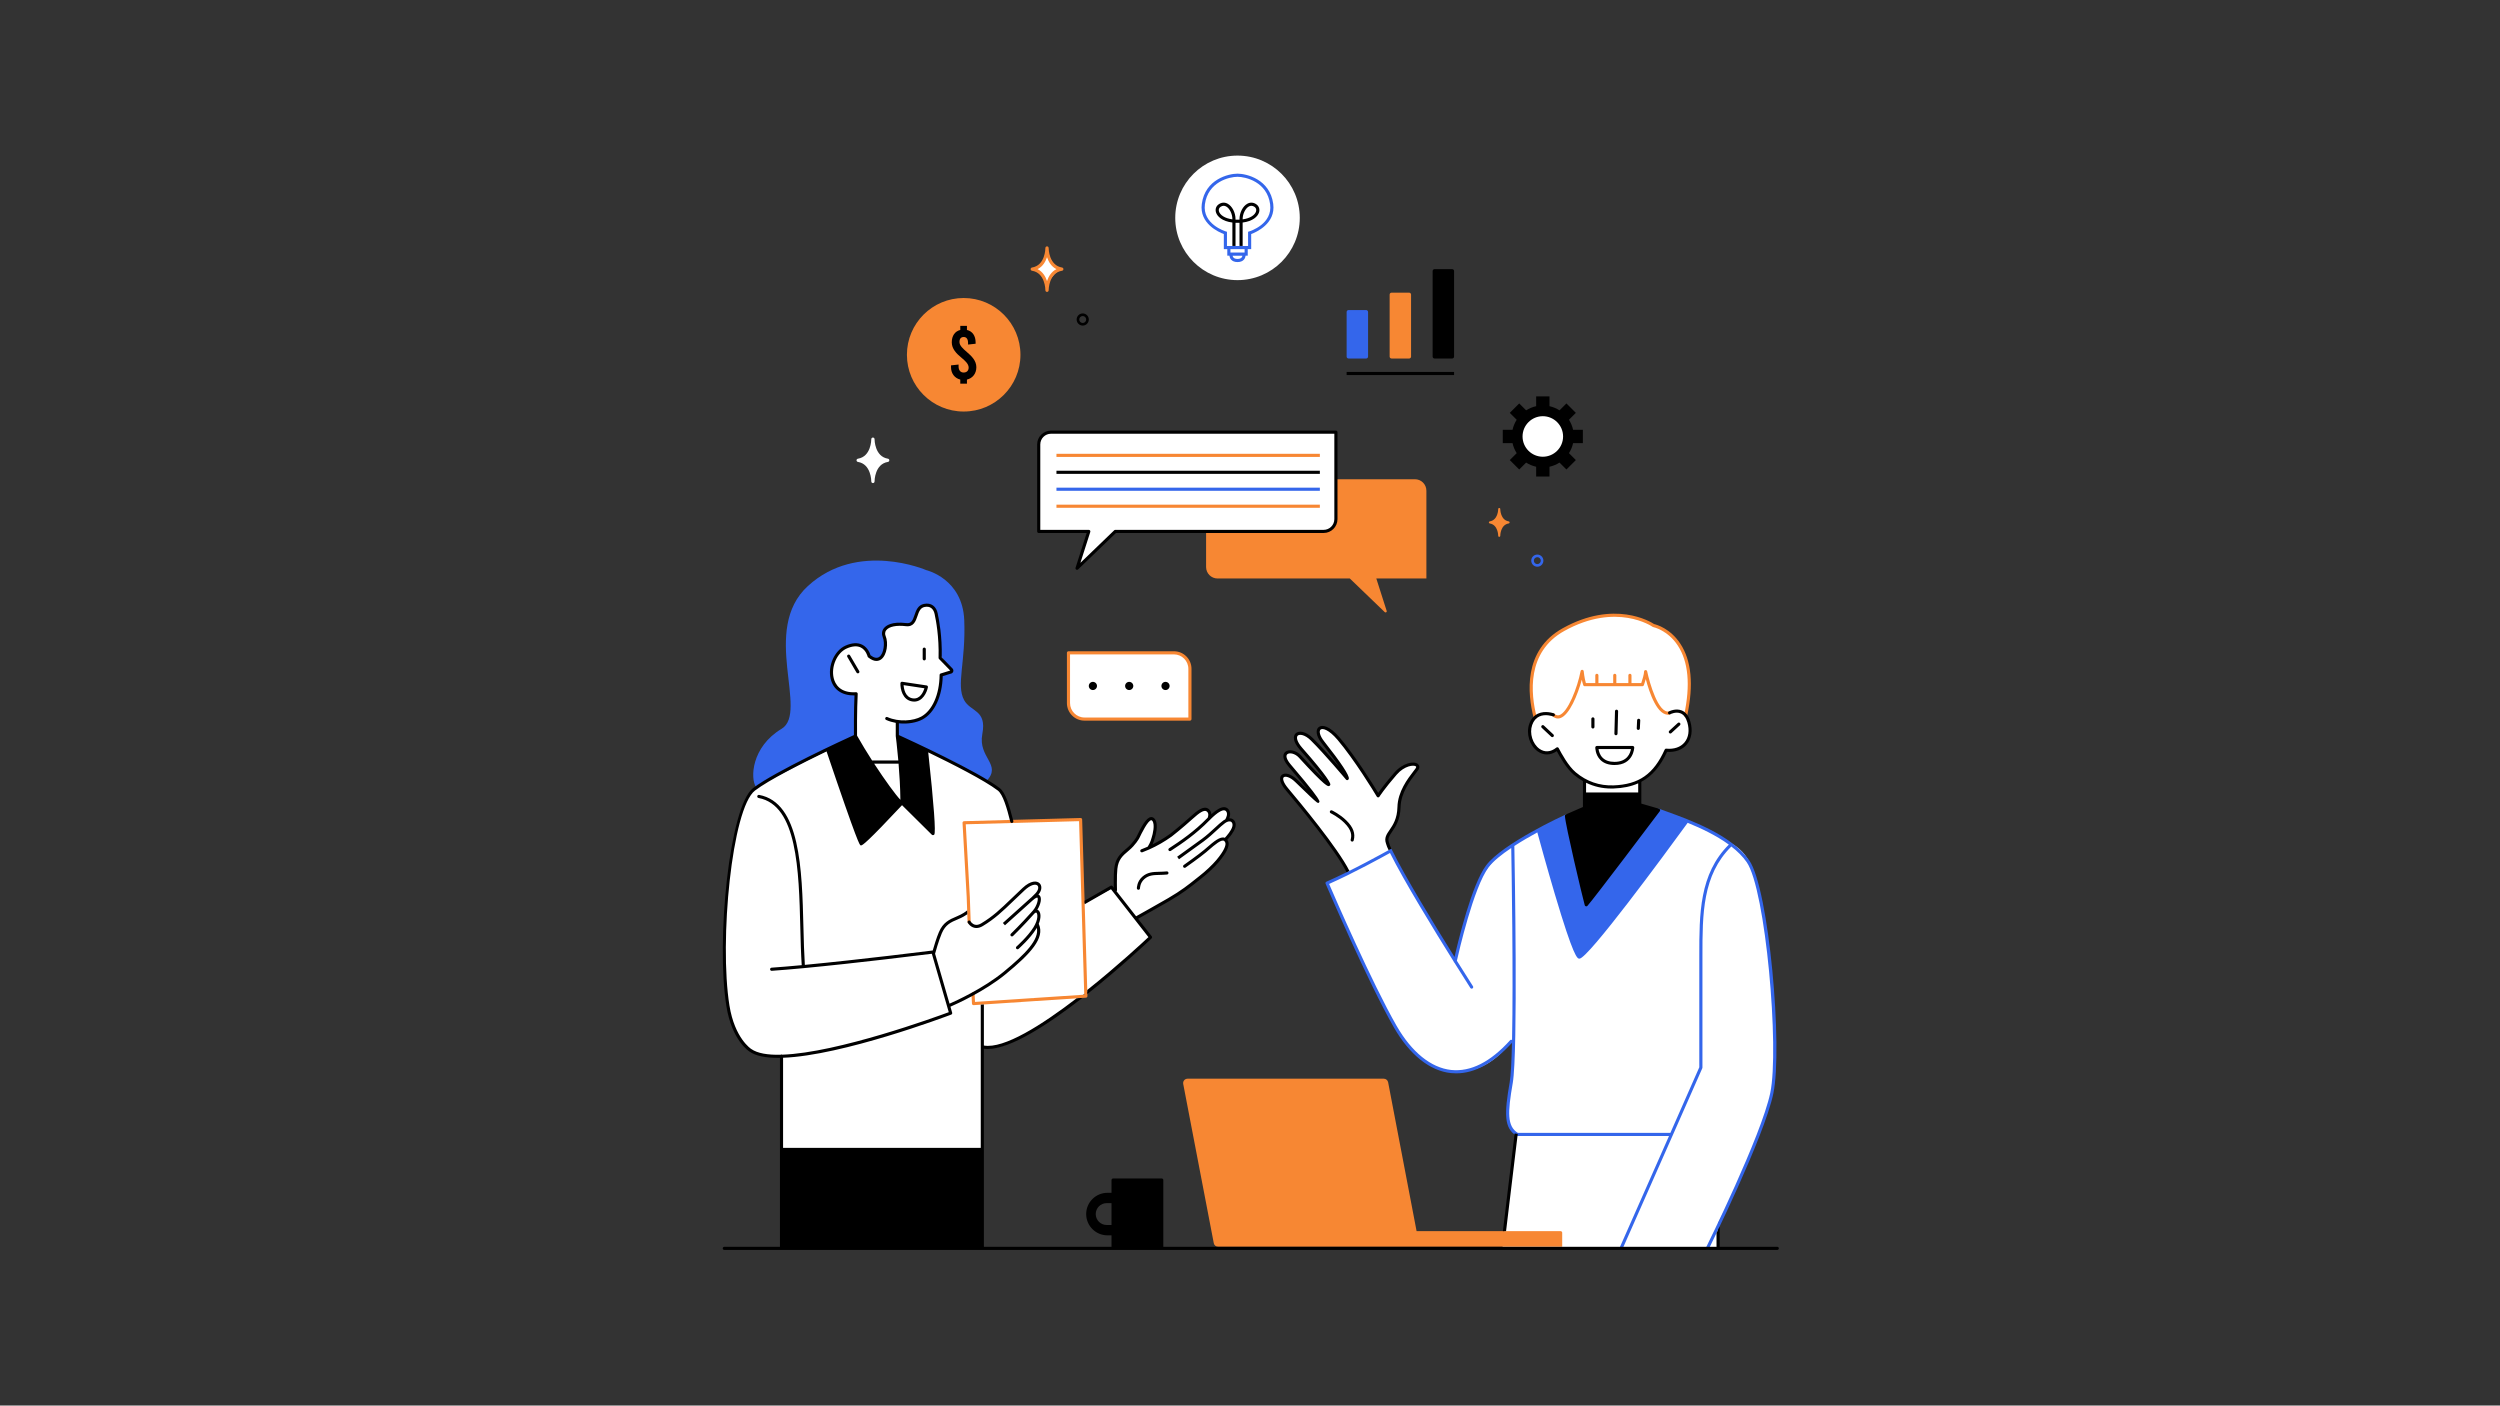
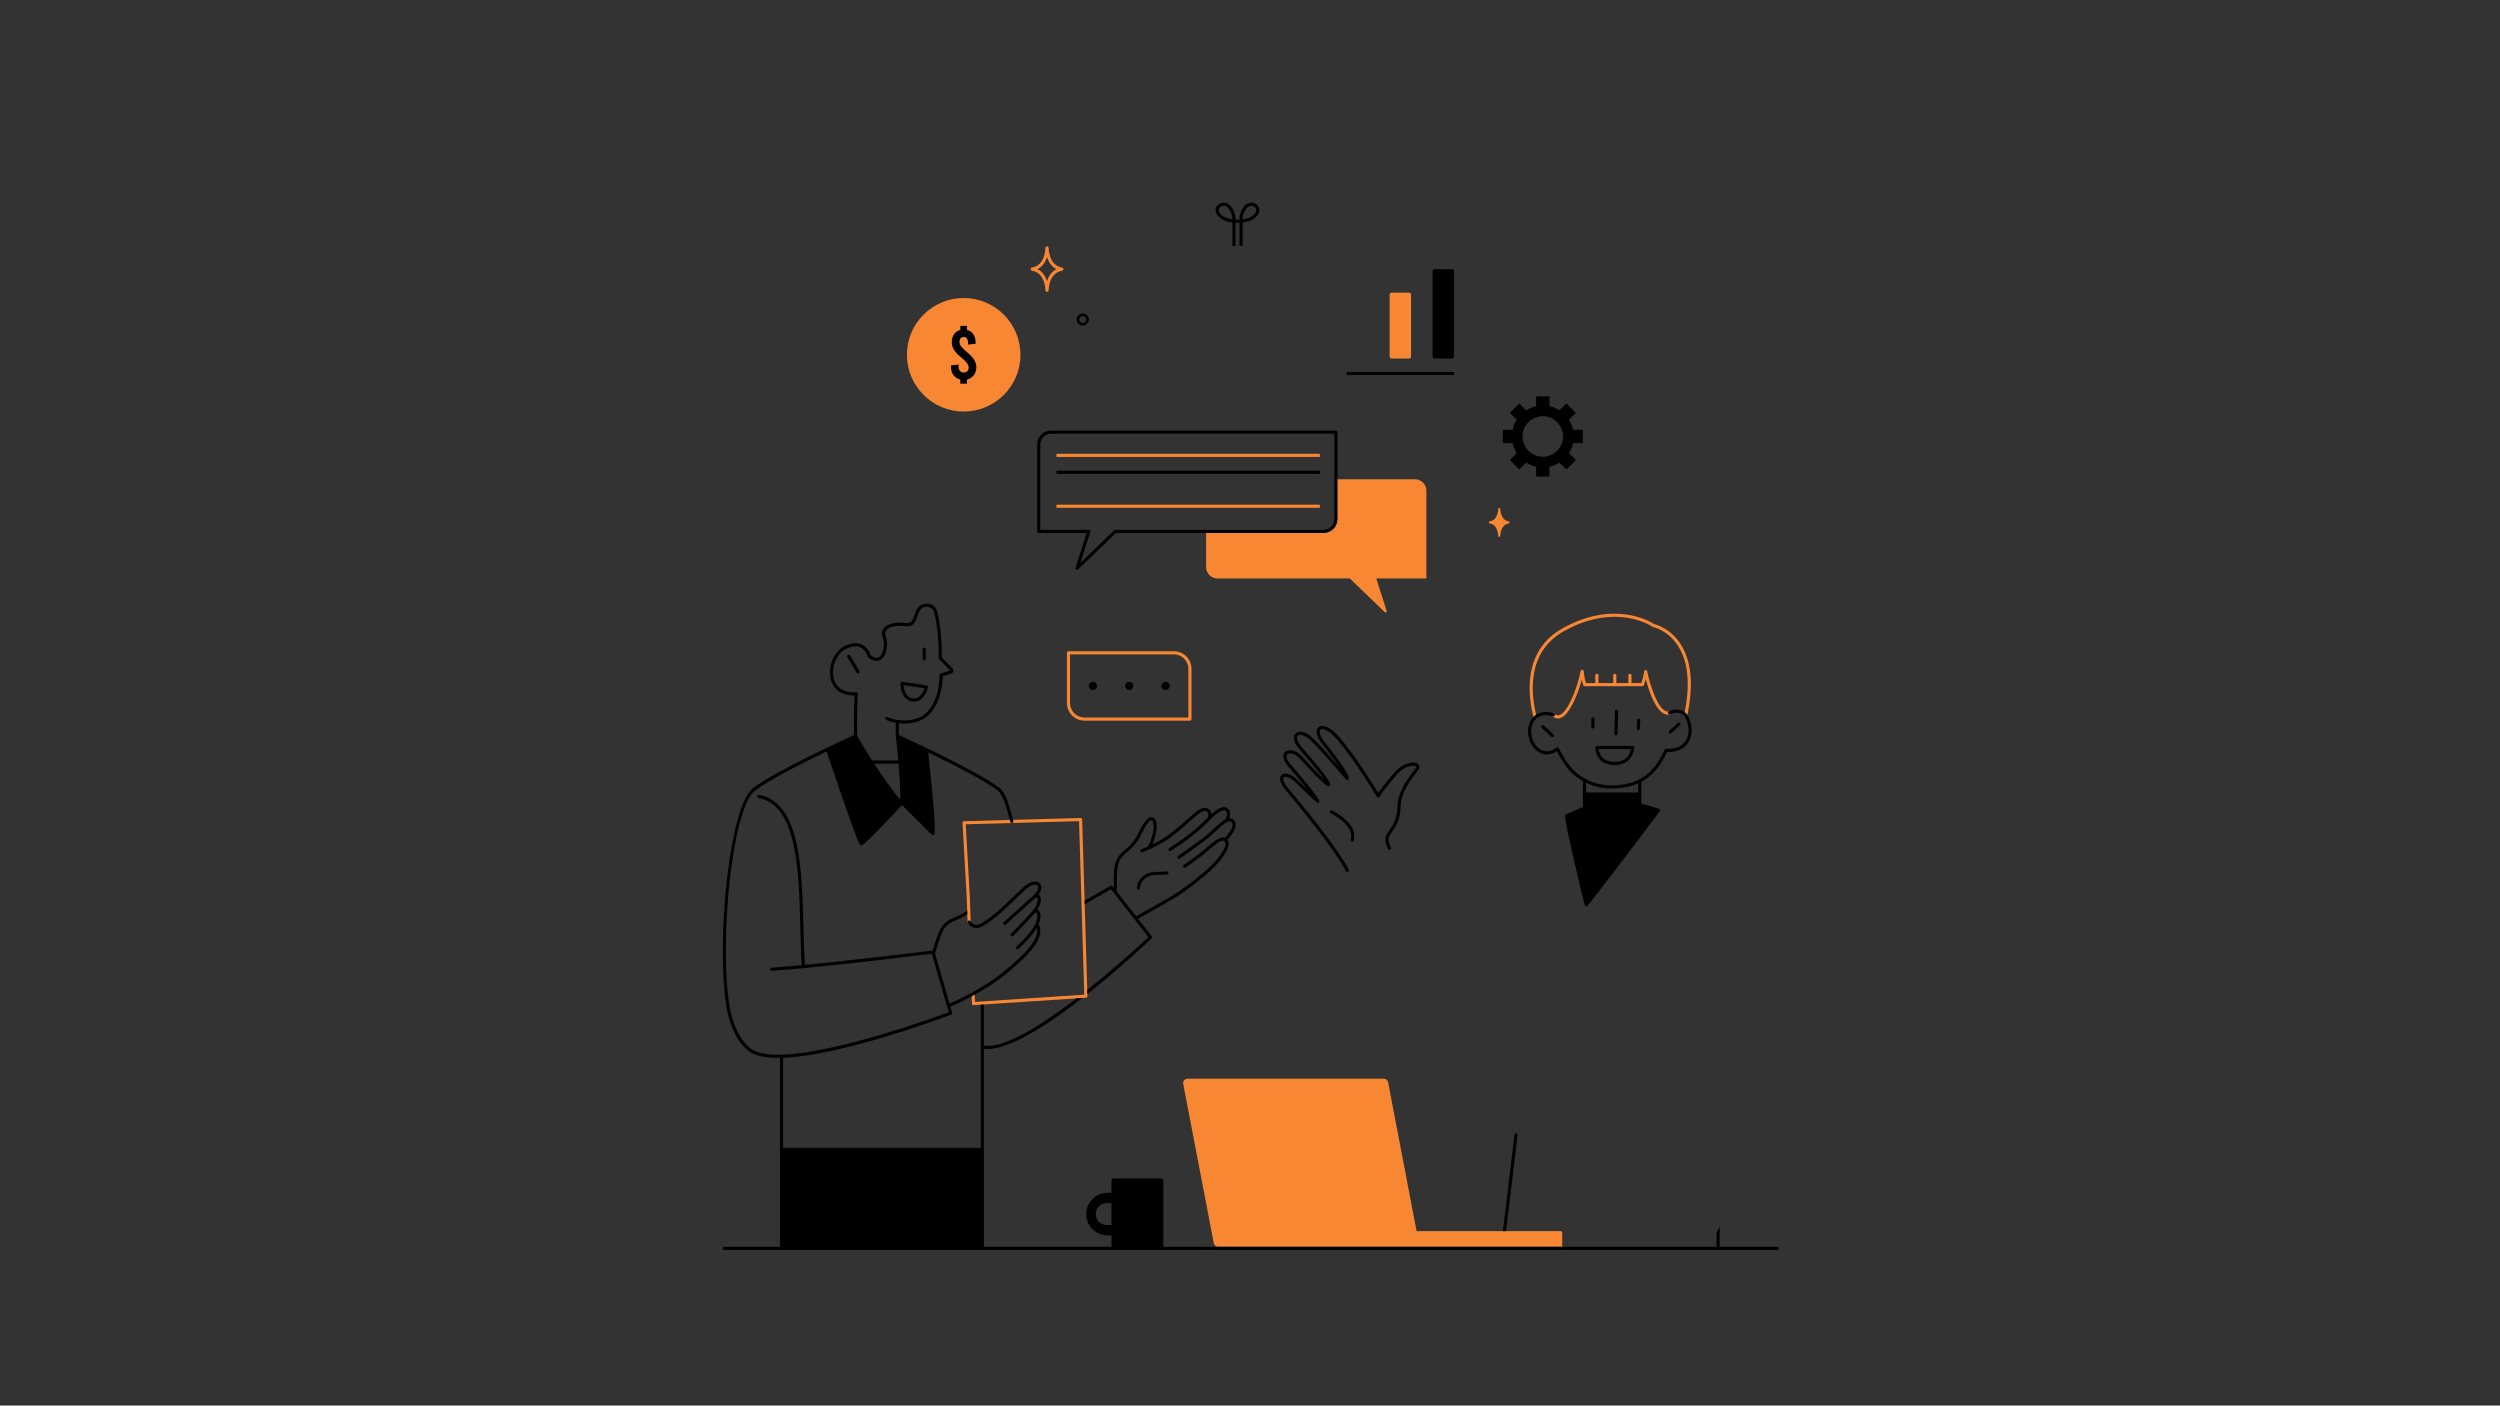
<svg xmlns="http://www.w3.org/2000/svg" version="1.0" preserveAspectRatio="xMidYMid meet" height="768" viewBox="0 0 1024.5 576" zoomAndPan="magnify" width="1366">
  <rect x="0" y="0" width="1024.5" height="576" fill="#333333" stroke="none" />
  <defs>
    <clipPath id="ad0d34e2e5">
-       <path clip-rule="nonzero" d="M 296 63.68 L 728 63.68 L 728 511.961 L 296 511.961 Z M 296 63.68" />
-     </clipPath>
+       </clipPath>
    <clipPath id="3dfc47363d">
-       <path clip-rule="nonzero" d="M 308 71 L 728 71 L 728 511.961 L 308 511.961 Z M 308 71" />
-     </clipPath>
+       </clipPath>
    <clipPath id="6cb909c41e">
      <path clip-rule="nonzero" d="M 296 83 L 729 83 L 729 511.961 L 296 511.961 Z M 296 83" />
    </clipPath>
  </defs>
  <g clip-path="url(#ad0d34e2e5)">
-     <path fill-rule="nonzero" fill-opacity="1" d="M 456.137 511.465 L 456.137 483.582 L 476.082 483.582 L 476.082 511.465 M 720.125 362.832 C 716.234 346.301 710.887 346.945 701.297 341.172 C 691.703 335.398 679.684 332.031 679.684 332.031 L 672.008 329.867 L 672.008 320.02 C 672.008 320.02 680.02 315.852 682.773 307.434 C 688.035 309.082 693.57 303.672 692.684 299.332 C 691.797 294.992 690.777 293.152 690.777 293.152 C 697.809 260.355 677.598 256.344 677.598 256.344 C 677.598 256.344 662.781 245.723 640.695 258.023 C 624.648 266.957 626.758 284.867 629.105 293.988 C 629.105 293.988 624.273 298.969 628.148 304.723 C 632.02 310.48 636.066 308.398 638.184 306.871 C 638.52 308.801 643.359 316.902 649.328 319.719 C 649.328 324.684 649.328 328.652 649.328 331.648 L 641.941 334.348 C 641.941 334.348 619.859 344.352 614.18 350.453 C 608.5 356.555 604.098 359.812 596.324 393.938 C 596.324 393.938 569.395 351.555 568.543 345.332 C 568.434 341.445 570.281 339.539 570.281 339.539 C 570.281 339.539 573.559 336.344 573.105 331.594 C 572.656 326.84 577.691 319.141 578.219 318.523 C 578.75 317.902 581.516 315.164 581.125 314.16 C 580.734 313.16 579.059 312.531 576.918 313.363 C 574.773 314.195 569.199 318.785 565.07 325.93 C 561.98 322.066 556.512 312.867 552.078 306.727 C 547.641 300.586 544.426 297.473 541.043 298.465 C 539.77 299.422 539.797 301.062 541.566 303.426 C 543.34 305.789 552.023 317.863 552.023 317.863 L 549.34 315.82 L 538.27 303.762 C 538.27 303.762 535.336 299.211 531.52 300.984 C 530.402 301.496 530.488 304.094 533.496 307.281 C 536.5 310.469 544.582 320.398 544.582 320.398 L 543.227 320.559 L 539.402 317.504 L 534.887 312.137 C 534.887 312.137 532.914 309.094 530.043 308.297 C 527.168 307.5 526.809 308.492 526.883 310.27 C 526.961 312.051 528.039 313.676 528.254 313.836 C 528.469 313.996 537.676 325.453 537.676 325.453 L 531.137 319.816 C 531.137 319.816 527.762 316.801 525.836 318.023 C 523.91 319.25 526.453 322.914 530.602 327.23 C 534.75 331.551 545.336 345.469 545.336 345.469 L 552.691 357.738 L 543.82 361.902 L 558.574 394.684 C 558.574 394.684 572.402 426.371 582.43 433.754 C 592.461 441.133 607.586 443.086 620.289 425.617 C 619.824 438.316 619.027 445.234 619.027 445.234 C 619.027 445.234 614.836 462.012 621.328 464.57 C 621.328 464.57 616.781 502.629 615.664 511.574 L 704.07 511.574 L 704.07 501.223 C 704.07 501.223 724.074 463.969 726.754 443.395 C 729.441 422.824 724.02 379.363 720.125 362.832 Z M 425.668 182.133 L 425.668 217.777 L 446.191 217.777 L 441.371 232.871 L 457.043 217.777 L 542.426 217.777 C 545.203 217.777 547.457 215.523 547.457 212.746 L 547.457 177.102 L 430.703 177.102 C 427.922 177.102 425.668 179.355 425.668 182.133 Z M 632.246 167.371 C 625.898 167.371 620.754 172.516 620.754 178.863 C 620.754 185.207 625.898 190.352 632.246 190.352 C 638.594 190.352 643.738 185.207 643.738 178.863 C 643.738 172.516 638.594 167.371 632.246 167.371 Z M 507.133 63.766 C 493.039 63.766 481.617 75.188 481.617 89.281 C 481.617 103.371 493.043 114.797 507.133 114.797 C 521.227 114.797 532.648 103.371 532.648 89.281 C 532.648 75.188 521.227 63.766 507.133 63.766 Z M 429.141 102.57 C 429.141 102.57 429.488 107.391 423.758 110.047 C 425.086 110.957 428.578 112.844 428.859 118.016 C 429.977 114.242 432.215 111.867 434.379 110.469 C 431.793 109.211 429.348 104.809 429.141 102.57 Z M 364.445 188.633 C 364.445 188.961 364.211 189.242 363.887 189.293 C 358.469 190.156 358.391 197.012 358.391 197.305 C 358.391 197.672 358.094 197.969 357.727 197.969 C 357.355 197.969 357.059 197.672 357.059 197.305 C 357.059 197.012 356.98 190.156 351.562 189.293 C 351.242 189.242 351.004 188.961 351.004 188.633 C 351.004 188.309 351.242 188.027 351.566 187.977 C 356.98 187.113 357.059 180.258 357.059 179.965 C 357.059 179.598 357.355 179.301 357.727 179.301 C 358.094 179.301 358.391 179.598 358.391 179.965 C 358.391 180.258 358.469 187.113 363.887 187.977 C 364.211 188.027 364.445 188.309 364.445 188.633 Z M 487.633 274.086 C 487.633 270.465 484.699 267.527 481.078 267.527 L 437.859 267.527 L 437.859 288.121 C 437.859 291.742 440.797 294.68 444.418 294.68 L 487.633 294.68 Z M 320.883 511.578 L 402.555 511.578 L 402.555 428.996 C 402.555 428.996 407.441 431.754 419.34 424.453 C 431.242 417.152 458.555 398.199 471.488 384.098 C 468.605 380.41 465.41 376.32 465.41 376.32 C 465.41 376.32 477.348 370.668 488.605 362.117 C 499.863 353.566 504.012 348.598 502.359 344.41 C 505.875 340.641 507.562 335.52 503.156 336.051 C 504.547 332.883 502.828 331.215 501.684 331.418 C 500.535 331.625 495.797 335.113 495.797 335.113 C 495.797 335.113 496.766 330.984 493.25 331.723 C 489.73 332.465 486.121 338.809 478.559 343.102 C 471.23 347.293 471.23 347.293 471.23 347.293 C 471.23 347.293 474.664 339.695 473.078 336.637 C 471.492 333.582 469.059 337.824 468.039 339.789 C 467.016 341.758 465.691 345.324 462.617 347.77 C 459.539 350.215 457.027 353.637 457.445 357.273 C 457.863 360.906 457.102 364.805 457.102 364.805 L 455.773 363.988 L 443.859 370.48 L 442.824 335.852 C 442.824 335.852 414.535 336.199 414.551 336.25 C 414.562 336.301 412.414 325.738 409.582 323.707 C 406.75 321.68 396.016 315.484 396.016 315.484 L 378.613 300.664 L 387.695 286.875 L 389.375 278.09 C 389.375 278.09 392.098 275.844 392.098 275.43 C 392.098 275.016 388.535 268.883 388.535 268.883 L 382.383 244.195 L 370.922 244.895 L 347.785 258.66 L 339.684 266.023 L 332.836 281.164 L 344.016 295.281 L 348.977 300.805 L 348.348 303.32 C 348.348 303.32 333.152 310.254 322.934 315.109 C 312.715 319.961 308.41 323.023 307.762 324.703 C 307.117 326.383 303.438 328.812 300.352 347.445 C 297.262 366.078 296.82 384.316 296.82 384.316 C 296.82 384.316 296.773 403.355 298.172 411.379 C 299.566 419.398 302.406 435.141 320.09 432.863 C 320.262 439.809 320.883 511.578 320.883 511.578 Z M 320.883 511.578" fill="#ffffff" />
-   </g>
+     </g>
  <g clip-path="url(#3dfc47363d)">
    <path fill-rule="nonzero" fill-opacity="1" d="M 716.832 352.555 C 709.539 342.102 692.301 335.906 683.043 332.574 C 681.855 332.145 680.797 331.766 679.91 331.43 C 679.648 331.336 679.352 331.414 679.176 331.637 L 651.672 366.707 L 642.562 334.176 C 642.512 333.992 642.387 333.844 642.215 333.766 C 642.043 333.688 641.848 333.684 641.676 333.762 C 640.621 334.246 615.734 345.676 609 354.648 C 603.113 362.496 597.531 385.723 596.062 392.164 C 588.023 379.281 575.762 359.211 570.473 348.375 L 570.199 347.812 L 569.531 347.977 L 569.336 348.234 C 567.395 349.32 553.828 356.848 543.566 361.316 C 543.242 361.457 543.094 361.832 543.234 362.16 C 543.402 362.559 560.426 402.227 571.219 421.047 C 577.605 432.184 585.887 438.824 594.539 439.746 C 595.277 439.824 596.016 439.863 596.75 439.863 C 604.379 439.863 612.059 435.656 619.609 427.34 C 619.434 434.957 619.137 440.855 618.668 443.539 C 616.414 456.496 616.309 462.402 621.492 465.449 C 621.59 465.508 621.703 465.539 621.816 465.539 L 683.953 465.539 C 676.766 481.832 668.281 501.059 663.719 511.316 C 663.578 511.641 663.723 512.02 664.047 512.164 C 664.133 512.203 664.219 512.223 664.309 512.223 C 664.555 512.223 664.789 512.078 664.895 511.84 C 669.539 501.387 678.262 481.633 685.531 465.148 C 692.105 450.246 697.488 438.016 697.605 437.762 C 697.641 437.68 697.66 437.59 697.66 437.504 L 697.66 391.656 C 697.66 374.652 697.664 358.59 709.504 346.906 C 711.977 348.828 714.145 350.949 715.777 353.289 C 723.57 364.461 729.234 429.816 725.457 447.852 C 721.746 465.598 699.32 510.836 699.094 511.293 C 698.938 511.609 699.066 511.996 699.387 512.156 C 699.477 512.199 699.574 512.223 699.672 512.223 C 699.906 512.223 700.137 512.09 700.246 511.863 C 700.477 511.406 722.969 466.02 726.719 448.117 C 730.633 429.406 724.977 364.227 716.832 352.555 Z M 618.824 426.297 C 610.777 435.223 602.656 439.316 594.676 438.469 C 586.445 437.59 578.512 431.176 572.336 420.406 C 562.297 402.898 546.824 367.242 544.668 362.238 C 554.426 357.934 566.812 351.105 569.621 349.547 C 575.246 360.891 587.809 381.391 595.695 394.004 C 595.715 394.203 595.824 394.375 595.992 394.48 C 599.812 400.586 602.465 404.734 602.547 404.859 C 602.668 405.051 602.875 405.156 603.086 405.156 C 603.207 405.156 603.328 405.125 603.434 405.055 C 603.734 404.863 603.82 404.465 603.629 404.168 C 603.547 404.039 600.875 399.859 597.031 393.719 C 597.781 390.348 603.867 363.637 610.031 355.418 C 611.91 352.914 615.352 350.164 619.305 347.516 C 619.445 355.32 620.195 400.074 619.637 426.191 C 619.375 426.031 619.035 426.062 618.824 426.297 Z M 696.371 391.656 L 696.371 437.367 C 695.785 438.699 690.695 450.254 684.52 464.254 L 621.996 464.254 C 617.625 461.559 617.812 455.961 619.934 443.762 C 622.105 431.277 620.703 353.418 620.578 346.68 C 623.641 344.695 626.926 342.793 629.996 341.113 C 630.816 344.125 633.879 355.312 637.164 366.383 C 644.867 392.328 646.367 392.859 647.211 392.859 C 647.23 392.859 647.246 392.859 647.266 392.855 C 650.812 392.809 681.848 350.586 691.609 337.188 C 697.188 339.457 703.379 342.398 708.469 346.121 C 696.383 358.168 696.371 374.438 696.371 391.656 Z M 507.133 71.164 C 503.52 71.164 493.855 73.395 492.496 83.57 C 491.418 91.629 499.488 95.16 501.523 95.914 L 501.523 102.09 L 502.945 102.09 L 502.945 104.785 L 503.82 104.785 C 503.879 105.254 504.039 105.863 504.5 106.387 C 505.09 107.055 505.973 107.395 507.133 107.395 C 508.297 107.395 509.184 107.055 509.77 106.387 C 510.227 105.863 510.391 105.254 510.445 104.785 L 511.32 104.785 L 511.32 102.09 L 512.738 102.09 L 512.738 95.914 C 514.773 95.16 522.848 91.629 521.773 83.57 C 520.41 73.395 510.746 71.164 507.133 71.164 Z M 508.797 105.547 C 508.465 105.922 507.906 106.109 507.137 106.109 C 506.367 106.109 505.809 105.922 505.473 105.547 C 505.266 105.312 505.168 105.031 505.121 104.789 L 509.148 104.789 C 509.102 105.031 509.004 105.312 508.797 105.547 Z M 510.035 103.5 L 504.23 103.5 L 504.23 102.094 L 510.035 102.094 Z M 511.91 94.844 L 511.457 94.98 L 511.457 100.805 L 502.812 100.805 L 502.812 94.98 L 502.355 94.844 C 501.961 94.723 492.691 91.812 493.77 83.738 C 495.008 74.48 503.836 72.453 507.137 72.453 C 510.434 72.453 519.262 74.48 520.5 83.738 C 521.578 91.812 512.309 94.723 511.91 94.844 Z M 629.992 232.242 C 631.363 232.242 632.484 231.125 632.484 229.75 C 632.484 228.375 631.363 227.258 629.992 227.258 C 628.617 227.258 627.5 228.375 627.5 229.75 C 627.5 231.125 628.617 232.242 629.992 232.242 Z M 629.992 228.328 C 630.773 228.328 631.414 228.969 631.414 229.75 C 631.414 230.535 630.773 231.172 629.992 231.172 C 629.207 231.172 628.57 230.535 628.57 229.75 C 628.57 228.969 629.207 228.328 629.992 228.328 Z M 552.633 146.918 L 559.848 146.918 C 560.281 146.918 560.633 146.566 560.633 146.133 L 560.633 127.848 C 560.633 127.414 560.281 127.066 559.848 127.066 L 552.633 127.066 C 552.199 127.066 551.848 127.414 551.848 127.848 L 551.848 146.133 C 551.848 146.566 552.199 146.918 552.633 146.918 Z M 402.555 300.805 C 404.469 290.738 397.758 291.859 395.082 286.875 C 391.75 280.672 395.828 271.254 395.152 254.18 C 394.48 237.102 379.629 233.656 379.629 233.656 C 379.629 233.656 351.551 221.41 331.086 240.141 C 311.492 258.078 331.645 291.859 320.262 298.691 C 307.953 306.082 307.363 318.984 309.836 322.582 C 309.836 322.582 334.531 309.738 346.363 303.586 C 347.391 303.055 349.949 302.324 350.77 301.973 L 350.43 301.379 L 350.988 284.289 C 350.988 284.289 343.512 285.129 341.727 279.363 C 339.945 273.598 341.832 269.188 345.344 266.02 C 348.855 262.852 352.684 263.902 354.516 265.367 C 356.352 266.836 356.164 268.879 356.164 268.879 C 356.164 268.879 358.027 270.609 360.543 269.508 C 363.059 268.41 363.375 264.531 362.691 262.117 C 362.012 259.707 362.273 258.031 362.957 257.453 C 363.637 256.879 366.57 255.199 369.348 255.883 C 372.129 256.562 373.961 256.09 375.117 253.156 C 376.27 250.219 377.004 248.387 379.887 248.227 C 382.77 248.07 384.078 251.531 384.812 256.145 C 385.547 260.754 385.598 268.879 385.598 268.879 L 390.047 275.066 L 385.809 276.535 C 385.809 276.535 386.637 286.793 379.469 293.203 C 376.008 296.293 367.781 295.98 367.781 295.98 L 367.73 302.312 C 367.902 302.379 391.434 311.008 404.277 320.066 C 410.742 313.23 400.695 310.578 402.555 300.805 Z M 540.883 199.852 L 432.934 199.852 L 432.934 201.141 L 540.879 201.141 L 540.879 199.852 Z M 540.883 199.852" fill="#3466eb" />
  </g>
  <path fill-rule="nonzero" fill-opacity="1" d="M 435.23 109.633 C 429.816 108.773 429.734 101.918 429.734 101.625 C 429.734 101.258 429.438 100.957 429.07 100.957 C 428.699 100.957 428.402 101.258 428.402 101.625 C 428.402 101.918 428.324 108.773 422.91 109.633 C 422.586 109.688 422.348 109.965 422.348 110.293 C 422.348 110.621 422.586 110.898 422.906 110.953 C 428.324 111.812 428.402 118.672 428.402 118.961 C 428.402 118.965 428.402 118.965 428.402 118.965 C 428.402 119.332 428.699 119.629 429.07 119.629 C 429.438 119.629 429.734 119.332 429.734 118.965 C 429.734 118.965 429.734 118.965 429.734 118.961 C 429.734 118.672 429.816 111.812 435.23 110.953 C 435.555 110.902 435.789 110.621 435.789 110.293 C 435.789 109.965 435.555 109.688 435.23 109.633 Z M 429.07 115.188 C 428.473 113.371 427.344 111.363 425.207 110.293 C 427.344 109.223 428.473 107.211 429.07 105.395 C 429.664 107.211 430.793 109.223 432.934 110.293 C 430.793 111.363 429.664 113.371 429.07 115.188 Z M 494.254 217.777 L 494.254 232.363 C 494.254 234.961 496.359 237.066 498.957 237.066 L 553.16 237.066 L 567.484 250.859 C 567.836 251.199 568.414 250.84 568.266 250.371 L 564.012 237.066 L 584.535 237.066 L 584.535 201.09 C 584.535 198.496 582.43 196.391 579.836 196.391 L 547.457 196.391 L 547.457 212.742 C 547.457 215.523 545.207 217.777 542.426 217.777 Z M 398.949 411.91 C 398.793 411.91 398.641 411.852 398.523 411.75 C 398.395 411.633 398.316 411.473 398.309 411.301 L 398.109 407.297 C 398.09 406.941 398.363 406.641 398.719 406.621 C 399.09 406.629 399.375 406.879 399.395 407.23 L 399.559 410.586 L 444.324 407.613 L 442.199 336.512 L 395.762 337.789 L 397.434 367.551 L 397.797 377.832 C 397.812 378.184 397.535 378.484 397.18 378.496 C 396.82 378.5 396.527 378.23 396.512 377.875 L 396.148 367.609 L 394.441 337.199 C 394.43 337.027 394.492 336.859 394.609 336.73 C 394.727 336.602 394.891 336.527 395.066 336.523 L 442.809 335.211 C 443.152 335.191 443.457 335.477 443.469 335.832 L 445.633 408.191 C 445.641 408.539 445.375 408.828 445.031 408.852 L 398.992 411.91 C 398.977 411.91 398.965 411.91 398.949 411.91 Z M 540.883 185.961 L 432.934 185.961 L 432.934 187.246 L 540.879 187.246 L 540.879 185.961 Z M 540.883 185.961" fill="#f78733" />
  <path fill-rule="nonzero" fill-opacity="1" d="M 487.633 295.324 L 444.418 295.324 C 440.449 295.324 437.219 292.094 437.219 288.121 L 437.219 267.527 C 437.219 267.172 437.504 266.883 437.859 266.883 L 481.078 266.883 C 485.047 266.883 488.277 270.113 488.277 274.086 L 488.277 294.68 C 488.277 295.035 487.988 295.324 487.633 295.324 Z M 438.504 268.168 L 438.504 288.121 C 438.504 291.383 441.156 294.035 444.418 294.035 L 486.992 294.035 L 486.992 274.086 C 486.992 270.824 484.34 268.168 481.078 268.168 Z M 499.176 510.91 C 498.309 510.91 497.566 510.293 497.402 509.441 L 484.883 444.199 C 484.668 443.086 485.523 442.051 486.66 442.051 L 567.078 442.051 C 567.945 442.051 568.691 442.668 568.855 443.52 L 580.516 504.508 L 639.445 504.508 C 639.859 504.508 640.191 504.797 640.191 505.152 L 640.191 510.91 Z M 629.109 294.633 C 628.824 294.633 628.562 294.441 628.488 294.152 C 625.957 284.332 624.137 266.512 640.383 257.461 C 661.543 245.68 676.395 254.785 677.855 255.742 C 678.816 255.965 684.48 257.52 688.613 263.801 C 693.176 270.734 694.117 280.656 691.406 293.289 C 691.332 293.637 690.996 293.859 690.645 293.781 C 690.297 293.707 690.074 293.367 690.152 293.02 C 692.785 280.738 691.906 271.145 687.539 264.508 C 683.398 258.215 677.531 256.988 677.473 256.977 C 677.383 256.957 677.297 256.922 677.223 256.867 C 677.078 256.766 662.453 246.645 641.012 258.586 C 625.516 267.215 627.293 284.371 629.73 293.832 C 629.82 294.176 629.613 294.527 629.27 294.613 C 629.215 294.629 629.16 294.633 629.109 294.633 Z M 638.438 294.438 C 637.75 294.438 636.938 294.195 636.109 293.414 C 635.855 293.168 635.844 292.762 636.086 292.504 C 636.332 292.246 636.738 292.234 636.996 292.48 C 637.656 293.105 638.293 293.289 639.004 293.059 C 642.492 291.938 646.438 281.789 647.73 275.012 C 647.793 274.699 648.078 274.473 648.395 274.492 C 648.711 274.504 648.973 274.754 649.004 275.07 C 649.008 275.102 649.289 277.926 649.891 279.926 L 672.586 279.926 C 673.004 278.688 673.73 276.309 673.734 275.23 C 673.734 274.898 673.984 274.625 674.312 274.594 C 674.645 274.562 674.941 274.781 675.008 275.102 C 676.016 279.965 679.602 292.398 683.98 291.57 C 684.324 291.5 684.664 291.73 684.73 292.082 C 684.797 292.43 684.57 292.766 684.219 292.832 C 679.176 293.793 675.824 283.602 674.438 278.285 C 674.078 279.57 673.68 280.699 673.648 280.785 C 673.559 281.043 673.316 281.215 673.043 281.215 L 649.422 281.215 C 649.148 281.215 648.906 281.039 648.816 280.781 C 648.578 280.102 648.383 279.309 648.227 278.535 C 646.555 284.703 643.156 293.07 639.398 294.281 C 639.121 294.371 638.797 294.438 638.438 294.438 Z M 654.395 281.215 C 654.039 281.215 653.754 280.926 653.754 280.57 L 653.754 276.762 C 653.754 276.406 654.043 276.117 654.395 276.117 C 654.75 276.117 655.039 276.406 655.039 276.762 L 655.039 280.57 C 655.039 280.926 654.75 281.215 654.395 281.215 Z M 667.941 281.215 C 667.586 281.215 667.301 280.926 667.301 280.57 L 667.301 276.762 C 667.301 276.406 667.59 276.117 667.941 276.117 C 668.297 276.117 668.586 276.406 668.586 276.762 L 668.586 280.57 C 668.586 280.926 668.297 281.215 667.941 281.215 Z M 661.734 281.215 C 661.379 281.215 661.09 280.926 661.09 280.57 L 661.09 276.762 C 661.09 276.406 661.379 276.117 661.734 276.117 C 662.086 276.117 662.375 276.406 662.375 276.762 L 662.375 280.57 C 662.375 280.926 662.09 281.215 661.734 281.215 Z M 577.473 146.918 L 570.254 146.918 C 569.824 146.918 569.473 146.566 569.473 146.133 L 569.473 120.719 C 569.473 120.289 569.82 119.938 570.254 119.938 L 577.473 119.938 C 577.902 119.938 578.254 120.285 578.254 120.719 L 578.254 146.133 C 578.254 146.566 577.902 146.918 577.473 146.918 Z M 418.18 145.387 C 418.18 158.23 407.766 168.645 394.918 168.645 C 382.07 168.645 371.656 158.23 371.656 145.387 C 371.656 132.539 382.07 122.125 394.918 122.125 C 407.766 122.125 418.18 132.539 418.18 145.387 Z M 618.293 213.668 C 614.859 213.125 614.812 208.777 614.809 208.59 C 614.809 208.355 614.621 208.168 614.387 208.168 C 614.152 208.168 613.965 208.355 613.965 208.59 C 613.965 208.773 613.914 213.121 610.484 213.668 C 610.277 213.703 610.125 213.879 610.125 214.086 C 610.125 214.297 610.277 214.473 610.48 214.504 C 613.914 215.051 613.965 219.398 613.965 219.582 C 613.965 219.816 614.156 220.004 614.387 220.004 C 614.621 220.004 614.809 219.816 614.809 219.582 C 614.812 219.398 614.859 215.051 618.293 214.504 C 618.5 214.473 618.648 214.297 618.648 214.086 C 618.648 213.879 618.5 213.703 618.293 213.668 Z M 540.883 206.801 L 432.934 206.801 L 432.934 208.086 L 540.879 208.086 L 540.879 206.801 Z M 540.883 206.801" fill="#f78733" />
  <g clip-path="url(#6cb909c41e)">
    <path fill-rule="nonzero" fill-opacity="1" d="M 728.324 510.938 L 704.719 510.938 L 704.719 502.625 C 704.262 503.582 703.832 504.48 703.43 505.316 L 703.43 510.938 L 476.727 510.938 L 476.727 483.582 C 476.727 483.227 476.438 482.941 476.082 482.941 L 456.137 482.941 C 455.781 482.941 455.496 483.227 455.496 483.582 L 455.496 488.812 L 453.832 488.812 C 449.027 488.812 445.117 492.719 445.117 497.523 C 445.117 502.332 449.027 506.242 453.832 506.242 L 455.496 506.242 L 455.496 510.938 L 403.199 510.938 L 403.199 429.754 C 403.715 429.832 404.246 429.883 404.809 429.883 C 414.168 429.883 429.754 419.68 443.559 408.949 L 441.188 409.109 C 427.023 419.98 411.438 429.898 403.199 428.461 L 403.199 411.633 L 401.914 411.719 L 401.914 470.406 L 320.906 470.406 L 320.906 433.473 C 345.184 432.586 387.59 416.625 389.812 415.785 C 390.125 415.664 390.293 415.324 390.199 415.004 L 389.488 412.543 C 392.059 411.426 403.582 406.223 412.066 399.266 C 422.375 390.809 428.258 384.426 425.742 378.746 C 425.723 378.699 425.688 378.668 425.66 378.629 C 426.777 375.902 426.543 373.707 425.434 372.953 C 425.363 372.902 425.246 372.844 425.105 372.789 C 426.43 370.68 427.09 367.977 426.039 366.938 C 425.891 366.793 425.719 366.699 425.535 366.633 C 427.141 364.703 426.969 362.895 426.059 361.984 C 424.949 360.875 422.445 360.707 419.047 363.879 C 417.344 365.469 415.852 366.906 414.488 368.219 C 409.914 372.617 406.895 375.52 402.082 378.402 C 401.156 378.961 400.297 379.137 399.52 378.938 C 398.359 378.633 397.723 377.559 397.711 377.539 C 397.539 377.23 397.148 377.121 396.84 377.297 C 396.527 377.469 396.418 377.859 396.594 378.168 C 396.629 378.234 397.484 379.727 399.18 380.176 C 399.5 380.258 399.828 380.301 400.156 380.301 C 400.988 380.301 401.855 380.035 402.742 379.504 C 407.68 376.547 410.91 373.441 415.375 369.145 C 416.738 367.832 418.227 366.402 419.922 364.82 C 422.352 362.555 424.391 362.137 425.148 362.895 C 425.703 363.449 425.598 364.719 424.332 366.078 C 423.832 366.617 423.262 367.18 422.691 367.719 C 422.574 367.816 422.453 367.91 422.332 368.02 C 417.801 372.102 410.973 378.23 410.973 378.23 L 411.832 379.188 C 411.832 379.188 418.363 373.324 422.887 369.254 C 422.992 369.16 423.098 369.062 423.203 368.969 C 424.523 367.781 425.078 367.797 425.137 367.855 C 425.598 368.312 425 371.164 423.273 373.137 C 423.188 373.234 423.102 373.328 423.016 373.426 C 422.852 373.582 422.684 373.773 422.512 373.996 C 418.348 378.668 414.301 382.605 414.258 382.645 C 414.004 382.891 413.996 383.301 414.242 383.555 C 414.371 383.684 414.535 383.75 414.703 383.75 C 414.867 383.75 415.027 383.691 415.152 383.57 C 415.199 383.523 419.578 379.266 423.93 374.336 C 424.285 374.008 424.57 373.918 424.707 374.012 C 425.219 374.359 425.609 376.672 423.492 380.062 C 421.156 383.793 416.598 387.848 416.551 387.891 C 416.285 388.125 416.262 388.531 416.496 388.797 C 416.621 388.941 416.801 389.016 416.977 389.016 C 417.129 389.016 417.281 388.961 417.402 388.852 C 417.598 388.684 422.148 384.637 424.582 380.746 C 424.695 380.562 424.777 380.387 424.879 380.207 C 425.988 384.973 420.219 390.91 411.246 398.27 C 403.047 404.996 391.926 410.074 389.125 411.301 L 383.191 390.816 C 383.203 390.785 383.223 390.762 383.23 390.73 C 383.242 390.676 384.652 385.465 385.961 382.441 C 387.465 378.973 389.5 377.988 392.699 376.668 C 394.363 375.984 395.586 375.238 396.402 374.664 L 396.344 373.086 C 395.746 373.582 394.375 374.59 392.211 375.48 C 388.805 376.887 386.445 378.094 384.781 381.93 C 383.754 384.305 382.703 387.863 382.234 389.508 C 381.668 389.578 352.684 393.234 329.824 395.406 C 329.52 390.68 329.387 385.531 329.25 380.082 C 328.656 356.09 327.98 328.895 311.078 325.75 C 310.723 325.684 310.395 325.918 310.328 326.266 C 310.262 326.613 310.492 326.949 310.844 327.016 C 326.719 329.969 327.379 356.609 327.965 380.117 C 328.098 385.59 328.23 390.766 328.543 395.523 C 324.07 395.941 319.855 396.301 316.18 396.555 C 315.824 396.582 315.559 396.887 315.582 397.242 C 315.609 397.598 315.91 397.871 316.27 397.84 C 320.113 397.574 324.543 397.195 329.242 396.754 C 329.25 396.754 329.258 396.754 329.266 396.75 C 329.27 396.75 329.273 396.75 329.277 396.75 C 350.645 394.734 377.699 391.375 381.863 390.852 L 388.801 414.793 C 383.586 416.727 343.27 431.441 320.586 432.211 C 320.488 432.152 320.383 432.113 320.262 432.113 C 320.129 432.113 320.012 432.16 319.906 432.234 C 314.66 432.348 310.414 431.676 307.859 429.871 C 307.793 429.832 301.086 425.551 298.93 412.078 C 294.695 385.59 299.957 331.18 309.41 323.961 C 315.004 319.688 328.617 312.805 338.723 307.93 C 351.605 346.023 352.305 346.289 352.676 346.422 C 352.727 346.438 352.777 346.457 352.848 346.457 C 353.449 346.457 355.477 345.094 369.652 329.961 L 381.875 342.074 C 382.125 342.324 382.613 342.289 382.848 342.027 C 383.551 341.246 382.723 329.902 380.395 308.324 C 390.402 313.168 403.449 319.801 408.895 323.957 C 410.984 325.555 412.59 331.055 414.016 336.762 C 414.09 337.051 414.352 337.25 414.641 337.25 C 414.691 337.25 414.742 337.242 414.797 337.227 C 415.141 337.141 415.352 336.793 415.266 336.449 C 413.551 329.594 411.945 324.668 409.676 322.938 C 400.637 316.035 372.086 302.926 368.367 301.23 L 368.367 296.418 C 372.109 296.816 375.754 296.09 378.105 294.805 C 383 292.137 386.129 285.371 386.328 277.086 L 389.938 275.977 C 389.984 275.961 390.031 275.941 390.074 275.914 C 390.41 275.715 390.633 275.379 390.684 274.992 C 390.734 274.609 390.609 274.227 390.34 273.945 L 385.922 269.363 C 386.141 260.703 384.773 253.746 384.359 251.879 C 384.352 251.781 384.102 249.43 382.375 248.148 C 381.375 247.41 380.117 247.184 378.633 247.48 C 376.148 247.977 375.406 250.156 374.754 252.078 C 373.988 254.328 373.461 255.59 371.418 255.34 C 365.355 254.605 363.023 256.371 362.172 257.488 C 361.367 258.547 361.219 259.852 361.758 261.164 C 362.695 263.441 362.184 267.812 360.371 269.16 C 359.422 269.867 358.199 269.648 356.734 268.516 C 356.512 267.758 355.652 265.363 353.352 264.207 C 351.477 263.266 349.164 263.391 346.469 264.578 C 341.961 266.574 339.129 272.945 340.41 278.219 C 341.484 282.637 345.043 285.074 350.172 284.992 C 349.883 291.406 349.922 299.34 349.938 301.23 C 346.121 302.973 317.652 316.051 308.633 322.938 C 298.914 330.355 293.383 385.512 297.664 412.281 C 299.922 426.391 306.895 430.789 307.152 430.945 C 309.727 432.762 313.832 433.516 318.875 433.516 C 319.121 433.516 319.371 433.512 319.621 433.504 L 319.621 510.938 L 296.82 510.938 C 296.465 510.938 296.176 511.227 296.176 511.582 C 296.176 511.934 296.465 512.223 296.82 512.223 L 728.324 512.223 C 728.68 512.223 728.969 511.934 728.969 511.582 C 728.969 511.227 728.68 510.938 728.324 510.938 Z M 455.496 493.047 L 455.496 502 L 453.508 502 C 451.039 502 449.031 499.992 449.031 497.523 C 449.031 495.055 451.039 493.047 453.508 493.047 Z M 368.98 327.758 C 367.09 325.805 362.727 319.852 358.219 312.938 L 368.234 312.938 C 368.598 317.367 368.922 322.625 368.98 327.758 Z M 341.656 277.914 C 340.512 273.195 343 267.516 346.984 265.754 C 349.305 264.727 351.25 264.594 352.762 265.348 C 354.914 266.426 355.531 269 355.539 269.027 C 355.57 269.164 355.648 269.293 355.758 269.383 C 358.316 271.457 360.094 270.965 361.137 270.191 C 363.496 268.43 364.105 263.488 362.945 260.672 C 362.691 260.055 362.527 259.137 363.191 258.266 C 364.34 256.758 367.355 256.141 371.262 256.613 C 374.438 256.992 375.285 254.496 375.969 252.488 C 376.562 250.742 377.121 249.09 378.883 248.738 C 379.992 248.516 380.906 248.664 381.602 249.176 C 382.867 250.109 383.074 251.988 383.09 252.078 C 383.516 254.004 384.879 260.957 384.625 269.594 C 384.621 269.766 384.688 269.934 384.805 270.059 L 389.402 274.789 L 385.5 275.988 C 385.234 276.07 385.051 276.316 385.047 276.598 C 384.961 284.633 382.062 291.176 377.488 293.676 C 374.379 295.371 368.477 296.012 363.66 293.863 C 363.332 293.715 362.953 293.863 362.812 294.188 C 362.664 294.512 362.812 294.891 363.137 295.035 C 364.41 295.605 365.742 295.992 367.078 296.23 L 367.078 301.641 C 367.078 301.656 367.09 301.672 367.09 301.688 C 367.09 301.703 367.086 301.711 367.086 301.723 C 367.098 301.797 367.629 305.887 368.129 311.648 L 357.383 311.648 C 355.246 308.32 353.109 304.82 351.219 301.465 C 351.207 300.176 351.141 291.191 351.488 284.348 C 351.496 284.168 351.426 283.988 351.297 283.859 C 351.168 283.73 350.992 283.668 350.805 283.672 C 344.152 284.086 342.223 280.238 341.656 277.914 Z M 378.758 270.633 C 379.113 270.633 379.398 270.348 379.398 269.992 L 379.398 266.02 C 379.398 265.664 379.109 265.379 378.758 265.379 C 378.402 265.379 378.113 265.668 378.113 266.02 L 378.113 269.992 C 378.113 270.348 378.398 270.633 378.758 270.633 Z M 351.551 275.945 C 351.66 275.945 351.773 275.918 351.875 275.859 C 352.18 275.68 352.285 275.285 352.105 274.977 L 348.344 268.555 C 348.164 268.25 347.766 268.145 347.461 268.328 C 347.156 268.508 347.055 268.902 347.234 269.207 L 350.996 275.629 C 351.113 275.832 351.328 275.945 351.551 275.945 Z M 373.832 287.453 C 374.109 287.496 374.379 287.516 374.637 287.516 C 378.129 287.516 379.832 283.773 380.258 281.648 C 380.293 281.477 380.254 281.297 380.152 281.152 C 380.051 281.008 379.895 280.914 379.723 280.887 L 369.73 279.387 C 369.551 279.363 369.363 279.41 369.223 279.527 C 369.082 279.645 368.996 279.816 368.992 280 C 368.914 282.305 369.828 286.832 373.832 287.453 Z M 378.824 282.051 C 378.395 283.477 377.074 286.656 374.027 286.184 C 370.969 285.707 370.398 282.297 370.297 280.77 Z M 505.27 335.746 C 504.828 335.445 504.309 335.316 503.75 335.328 C 504.16 334.258 504.43 332.738 503.359 331.555 C 502.902 331.051 502.32 330.789 501.633 330.773 C 500.312 330.762 498.59 331.711 496.418 333.656 C 496.363 332.895 496.074 332.117 495.316 331.523 C 493.332 329.977 490.68 332.098 487.906 334.609 C 483.488 338.605 479.473 341.73 479.453 341.746 C 477.141 343.402 474.746 344.816 472.312 346.027 C 472.633 345.348 472.961 344.516 473.184 343.586 C 473.371 343.02 474.977 338.012 473.289 335.672 C 472.738 334.914 472.105 334.797 471.676 334.84 C 469.703 335.012 467.723 338.793 465.715 342.953 C 465.699 342.98 464.305 345.48 461.805 347.555 C 458.965 349.906 457.07 351.762 456.621 355.914 C 456.348 358.426 456.387 362.023 456.43 363.785 L 455.938 363.156 C 455.742 362.906 455.391 362.836 455.109 362.996 C 455.109 362.996 450.496 365.664 444.461 369.105 L 444.508 370.559 C 449.66 367.625 453.883 365.191 455.27 364.391 L 470.621 384.027 C 468.414 386.102 457.934 395.844 445.559 405.691 L 445.605 407.348 C 459.391 396.449 470.938 385.508 471.93 384.559 C 472.172 384.332 472.199 383.961 471.996 383.699 L 466.379 376.516 C 468.441 375.363 475.031 371.672 479.328 369.184 C 484.727 366.059 488.137 363.324 490.629 361.332 C 491.219 360.859 491.77 360.418 492.293 360.016 C 494.797 358.082 497.727 355.328 499.414 353.316 C 502.34 349.836 503.672 347.27 503.484 345.473 C 503.43 344.957 503.246 344.512 502.953 344.129 C 503.828 343.184 505.773 340.926 506.258 338.996 C 506.602 337.641 506.219 336.395 505.27 335.746 Z M 505.012 338.68 C 504.586 340.363 502.703 342.512 501.938 343.328 C 500.051 342.586 497.363 344.895 494.527 347.34 C 494.16 347.656 493.793 347.973 493.422 348.285 C 491.105 350.25 485.16 354.434 485.098 354.477 C 484.809 354.68 484.738 355.082 484.941 355.371 C 485.148 355.664 485.547 355.734 485.836 355.527 C 486.082 355.355 491.895 351.27 494.254 349.266 C 494.625 348.949 494.996 348.629 495.367 348.309 C 497.82 346.195 500.602 343.793 501.668 344.633 C 501.988 344.883 502.156 345.191 502.199 345.605 C 502.301 346.574 501.727 348.555 498.426 352.488 C 496.816 354.406 493.902 357.145 491.504 358.996 C 490.977 359.402 490.422 359.848 489.824 360.324 C 487.227 362.402 483.996 364.992 478.68 368.07 C 474.27 370.625 467.422 374.457 465.578 375.488 L 457.57 365.242 C 457.684 365.121 457.75 364.957 457.746 364.777 C 457.742 364.723 457.543 359.324 457.898 356.051 C 458.305 352.297 459.961 350.75 462.625 348.543 C 465.324 346.305 466.781 343.684 466.859 343.543 C 467.82 341.547 470.383 336.242 471.793 336.117 C 471.852 336.109 472.012 336.098 472.246 336.422 C 473.355 337.953 472.422 341.816 471.953 343.227 C 471.496 345.113 470.594 346.551 470.297 346.988 C 469.434 347.367 468.57 347.73 467.695 348.055 C 467.363 348.176 467.191 348.547 467.316 348.879 C 467.41 349.141 467.656 349.301 467.918 349.301 C 467.992 349.301 468.07 349.285 468.141 349.262 C 469.098 348.91 470.047 348.512 470.992 348.094 C 471.008 348.086 471.027 348.082 471.043 348.07 C 474.184 346.668 477.258 344.902 480.227 342.773 C 480.266 342.742 484.312 339.594 488.773 335.562 C 491.449 333.141 493.453 331.699 494.527 332.539 C 495.508 333.305 495.105 334.613 494.918 335.082 C 494.832 335.172 494.75 335.246 494.66 335.34 C 489.383 340.742 483.855 344.512 479.09 347.617 C 478.793 347.812 478.707 348.211 478.902 348.508 C 479.027 348.699 479.23 348.801 479.441 348.801 C 479.562 348.801 479.684 348.766 479.793 348.695 C 484.613 345.551 490.211 341.734 495.578 336.238 C 495.621 336.195 495.656 336.16 495.699 336.117 C 495.82 336.059 495.93 335.969 495.996 335.836 C 496 335.828 496.004 335.816 496.008 335.809 C 499.09 332.738 500.734 332.059 501.582 332.059 C 501.59 332.059 501.602 332.059 501.609 332.059 C 501.941 332.066 502.191 332.18 502.406 332.414 C 503.367 333.477 502.418 335.258 502.117 335.766 C 501.844 335.898 501.566 336.059 501.293 336.254 C 500.242 337.008 499.113 338.055 497.805 339.266 C 496.25 340.703 494.492 342.328 492.469 343.816 C 490.188 345.496 482.402 351.09 482.398 351.09 L 483.148 352.137 C 483.148 352.137 490.949 346.531 493.23 344.852 C 495.312 343.324 497.098 341.668 498.676 340.207 C 499.953 339.027 501.055 338.008 502.043 337.297 C 503.027 336.594 503.965 336.41 504.547 336.809 C 505.039 337.145 505.219 337.863 505.012 338.68 Z M 478.141 357.102 C 477.051 357.207 476.07 357.23 475.125 357.254 C 472.512 357.316 470.254 357.371 468.086 359.301 C 465.898 361.25 465.887 363.879 465.887 363.992 C 465.887 364.348 466.176 364.633 466.527 364.633 C 466.531 364.633 466.531 364.633 466.531 364.633 C 466.887 364.629 467.172 364.34 467.172 363.984 C 467.172 363.965 467.18 361.828 468.941 360.262 C 470.754 358.648 472.602 358.602 475.156 358.539 C 476.078 358.516 477.125 358.492 478.262 358.383 C 478.613 358.348 478.875 358.035 478.84 357.68 C 478.809 357.328 478.496 357.07 478.141 357.102 Z M 662.203 301.309 C 662.207 301.309 662.215 301.309 662.223 301.309 C 662.566 301.309 662.855 301.031 662.863 300.684 L 663.105 291.488 C 663.113 291.133 662.836 290.84 662.48 290.828 C 662.113 290.789 661.828 291.098 661.82 291.453 L 661.578 300.648 C 661.57 301.004 661.848 301.301 662.203 301.309 Z M 671.344 299.125 C 671.355 299.125 671.363 299.125 671.375 299.125 C 671.715 299.125 672 298.855 672.016 298.512 L 672.176 295.219 C 672.191 294.867 671.918 294.562 671.566 294.547 C 671.207 294.523 670.91 294.805 670.891 295.156 L 670.734 298.449 C 670.715 298.805 670.988 299.109 671.344 299.125 Z M 652.77 298.547 C 653.125 298.547 653.414 298.262 653.414 297.906 L 653.418 294.609 C 653.418 294.254 653.129 293.965 652.773 293.965 C 652.418 293.965 652.129 294.254 652.129 294.605 L 652.129 297.906 C 652.129 298.262 652.414 298.547 652.77 298.547 Z M 645.773 316.504 C 642.656 313.895 639.949 308.812 638.758 306.57 C 638.664 306.398 638.508 306.281 638.32 306.242 C 638.133 306.203 637.938 306.25 637.789 306.367 C 635.48 308.211 633.031 308.387 630.891 306.871 C 628.059 304.859 626.707 300.488 627.883 297.125 C 628.473 295.434 629.449 294.258 630.785 293.629 C 633.293 292.449 636.297 293.539 636.328 293.551 C 636.66 293.676 637.031 293.504 637.156 293.172 C 637.277 292.84 637.109 292.469 636.777 292.344 C 636.637 292.293 633.246 291.055 630.246 292.461 C 628.578 293.242 627.375 294.668 626.668 296.699 C 625.293 300.633 626.82 305.562 630.145 307.918 C 632.559 309.633 635.379 309.59 637.969 307.832 C 639.289 310.293 641.898 314.938 644.945 317.492 C 646.141 318.496 647.391 319.355 648.684 320.094 L 648.684 326.945 C 648.684 326.949 648.684 326.949 648.684 326.949 L 648.684 330.711 L 641.672 333.77 C 641.434 333.879 641.289 334.121 641.301 334.379 C 641.445 337.879 648.461 367.512 649.43 370.961 C 649.496 371.184 649.672 371.355 649.898 371.41 C 649.949 371.422 650 371.43 650.051 371.43 C 650.227 371.43 650.398 371.355 650.523 371.223 C 652.895 368.664 679.086 333.922 680.199 332.418 C 680.32 332.25 680.359 332.035 680.293 331.836 C 680.227 331.637 680.07 331.484 679.871 331.422 L 672.621 329.32 L 672.621 326.953 C 672.621 326.953 672.621 326.949 672.621 326.949 L 672.621 320.383 C 677.074 318.004 680.449 314.023 683.168 308.117 C 686.586 308.336 689.465 307.258 691.297 305.055 C 693.234 302.719 693.754 299.316 692.719 295.719 C 692.047 293.387 690.875 291.855 689.234 291.164 C 686.688 290.09 684 291.504 683.887 291.562 C 683.574 291.73 683.457 292.121 683.625 292.434 C 683.793 292.746 684.18 292.863 684.492 292.695 C 684.516 292.684 686.766 291.512 688.746 292.352 C 690.004 292.887 690.926 294.141 691.484 296.074 C 692.414 299.305 691.996 302.203 690.309 304.234 C 688.676 306.195 686.027 307.105 682.836 306.797 C 682.559 306.766 682.301 306.926 682.188 307.176 C 677.684 317.223 671.605 321.477 661.211 321.848 C 655.434 322.047 650.242 320.25 645.773 316.504 Z M 671.34 324.746 L 649.973 324.746 L 649.973 320.77 C 653.172 322.34 656.637 323.145 660.34 323.145 C 660.621 323.145 660.906 323.137 661.191 323.129 C 661.195 323.129 661.195 323.129 661.199 323.129 C 661.203 323.129 661.211 323.129 661.219 323.129 C 661.23 323.129 661.242 323.129 661.25 323.129 C 661.254 323.129 661.258 323.129 661.262 323.129 C 661.266 323.129 661.27 323.129 661.27 323.129 C 661.273 323.129 661.273 323.125 661.277 323.125 C 665.133 322.988 668.449 322.301 671.336 321.012 L 671.336 324.746 Z M 632.684 297.316 C 632.426 297.074 632.02 297.086 631.777 297.348 C 631.535 297.605 631.547 298.012 631.805 298.254 L 635.695 301.906 C 635.82 302.023 635.977 302.082 636.137 302.082 C 636.309 302.082 636.48 302.016 636.605 301.879 C 636.848 301.621 636.836 301.215 636.578 300.973 Z M 684.508 300.594 C 684.664 300.594 684.82 300.539 684.941 300.422 L 688.434 297.215 C 688.695 296.977 688.711 296.566 688.473 296.309 C 688.23 296.043 687.824 296.027 687.562 296.27 L 684.07 299.477 C 683.809 299.715 683.793 300.125 684.031 300.387 C 684.16 300.523 684.332 300.594 684.508 300.594 Z M 661.625 313.5 C 669.469 313.5 669.715 306.422 669.715 306.348 C 669.719 306.176 669.652 306.008 669.531 305.883 C 669.41 305.762 669.242 305.691 669.07 305.691 L 654.395 305.691 C 654.043 305.691 653.758 305.977 653.75 306.328 C 653.75 306.449 653.738 309.301 655.805 311.395 C 657.191 312.793 659.148 313.5 661.625 313.5 Z M 668.359 306.977 C 668.102 308.523 666.934 312.215 661.625 312.215 C 659.508 312.215 657.863 311.637 656.73 310.496 C 655.57 309.332 655.207 307.82 655.09 306.977 Z M 553.965 344.859 C 554.02 344.875 554.074 344.883 554.129 344.883 C 554.414 344.883 554.672 344.691 554.75 344.402 C 555.508 341.535 554.578 339.008 551.73 336.215 C 549.117 333.648 546.004 332.172 545.875 332.109 C 545.555 331.957 545.172 332.098 545.02 332.418 C 544.867 332.738 545.008 333.121 545.328 333.273 C 545.359 333.289 548.379 334.727 550.832 337.129 C 553.988 340.23 553.957 342.379 553.508 344.074 C 553.414 344.418 553.621 344.77 553.965 344.859 Z M 449.547 281.105 C 449.547 280.18 448.793 279.426 447.867 279.426 C 446.941 279.426 446.191 280.18 446.191 281.105 C 446.191 282.031 446.941 282.781 447.867 282.781 C 448.793 282.781 449.547 282.031 449.547 281.105 Z M 464.426 281.105 C 464.426 280.18 463.672 279.426 462.746 279.426 C 461.82 279.426 461.07 280.18 461.07 281.105 C 461.07 282.031 461.82 282.781 462.746 282.781 C 463.672 282.781 464.426 282.031 464.426 281.105 Z M 479.305 281.105 C 479.305 280.18 478.551 279.426 477.625 279.426 C 476.699 279.426 475.949 280.18 475.949 281.105 C 475.949 282.031 476.699 282.781 477.625 282.781 C 478.551 282.781 479.305 282.031 479.305 281.105 Z M 425.668 218.418 L 445.312 218.418 L 440.758 232.676 C 440.668 232.957 440.777 233.262 441.031 233.418 C 441.137 233.484 441.254 233.516 441.371 233.516 C 441.531 233.516 441.691 233.453 441.816 233.336 L 457.305 218.418 L 542.426 218.418 C 545.555 218.418 548.102 215.875 548.102 212.746 L 548.102 177.102 C 548.102 176.746 547.812 176.461 547.457 176.461 L 430.703 176.461 C 427.574 176.461 425.027 179.004 425.027 182.133 L 425.027 217.777 C 425.027 218.133 425.316 218.418 425.668 218.418 Z M 426.312 182.133 C 426.312 179.715 428.281 177.746 430.699 177.746 L 546.812 177.746 L 546.812 212.746 C 546.812 215.164 544.844 217.133 542.426 217.133 L 457.043 217.133 C 456.875 217.133 456.719 217.199 456.598 217.312 L 442.754 230.645 L 446.805 217.973 C 446.867 217.777 446.832 217.562 446.711 217.398 C 446.59 217.23 446.395 217.133 446.191 217.133 L 426.312 217.133 Z M 393.523 155.555 L 393.523 157.223 L 396.254 157.223 L 396.254 155.555 C 398.59 155.008 400.109 153.066 400.109 150.484 C 400.109 147.785 398.137 145.902 396.223 144.266 C 394.613 142.867 393.188 141.625 393.188 140.137 C 393.188 138.801 393.824 138.102 394.949 138.102 C 396.07 138.102 396.711 138.953 396.711 140.59 L 396.711 141.199 L 399.805 140.863 L 399.805 140.316 C 399.805 137.617 398.5 135.734 396.254 135.219 L 396.254 133.551 L 393.523 133.551 L 393.523 135.219 C 391.309 135.766 390.035 137.648 390.035 140.285 C 390.035 142.988 391.977 144.898 393.918 146.508 C 395.555 147.875 396.953 149.148 396.953 150.637 C 396.953 151.879 396.164 152.668 394.891 152.668 C 393.613 152.668 392.824 151.727 392.824 150.18 L 392.824 149.391 L 389.73 149.727 L 389.73 150.484 C 389.727 153.035 391.215 154.977 393.523 155.555 Z M 621.543 185.703 L 618.711 188.535 L 622.574 192.398 L 625.41 189.566 C 626.648 190.359 628.031 190.945 629.516 191.273 L 629.516 195.273 L 634.98 195.273 L 634.98 191.273 C 636.465 190.945 637.848 190.359 639.086 189.566 L 641.918 192.398 L 645.785 188.535 L 642.953 185.703 C 643.746 184.461 644.332 183.078 644.656 181.598 L 648.66 181.598 L 648.66 176.129 L 644.656 176.129 C 644.332 174.648 643.746 173.262 642.953 172.023 L 645.785 169.191 L 641.918 165.328 L 639.086 168.16 C 637.848 167.367 636.465 166.781 634.98 166.453 L 634.98 162.449 L 629.516 162.449 L 629.516 166.453 C 628.031 166.781 626.648 167.367 625.41 168.16 L 622.574 165.328 L 618.711 169.191 L 621.543 172.023 C 620.75 173.266 620.164 174.648 619.836 176.129 L 615.836 176.129 L 615.836 181.598 L 619.836 181.598 C 620.164 183.078 620.75 184.461 621.543 185.703 Z M 632.246 170.559 C 636.824 170.559 640.551 174.285 640.551 178.863 C 640.551 183.441 636.824 187.168 632.246 187.168 C 627.668 187.168 623.941 183.441 623.941 178.863 C 623.941 174.285 627.664 170.559 632.246 170.559 Z M 587.879 146.918 L 595.094 146.918 C 595.527 146.918 595.879 146.566 595.879 146.133 L 595.879 111.074 C 595.879 110.641 595.527 110.293 595.094 110.293 L 587.879 110.293 C 587.445 110.293 587.094 110.641 587.094 111.074 L 587.094 146.133 C 587.094 146.566 587.445 146.918 587.879 146.918 Z M 595.879 152.422 L 551.848 152.422 L 551.848 153.707 L 595.879 153.707 Z M 505.031 91.191 L 505.031 100.789 L 506.316 100.789 L 506.316 91.297 C 506.578 91.309 506.848 91.312 507.121 91.312 C 507.125 91.312 507.129 91.312 507.133 91.312 C 507.137 91.312 507.141 91.312 507.145 91.312 C 507.418 91.312 507.688 91.309 507.949 91.297 L 507.949 100.789 L 509.234 100.789 L 509.234 91.191 C 513.352 90.691 515.418 88.746 515.949 87.051 C 516.355 85.75 515.926 84.469 514.828 83.711 C 513.688 82.922 512.41 82.832 511.227 83.453 C 509.328 84.449 507.949 87.117 507.949 89.797 L 507.949 90.008 C 507.418 90.031 506.844 90.031 506.316 90.008 L 506.316 89.797 C 506.316 87.117 504.938 84.449 503.035 83.453 C 501.855 82.832 500.578 82.926 499.438 83.711 C 498.34 84.469 497.91 85.75 498.316 87.051 C 498.848 88.746 500.914 90.691 505.031 91.191 Z M 509.234 89.797 C 509.234 87.641 510.375 85.352 511.824 84.59 C 512.156 84.418 512.484 84.332 512.816 84.332 C 513.246 84.332 513.676 84.477 514.098 84.77 C 514.734 85.207 514.961 85.902 514.719 86.668 C 514.289 88.059 512.449 89.461 509.234 89.895 Z M 500.168 84.77 C 500.594 84.477 501.02 84.332 501.449 84.332 C 501.781 84.332 502.109 84.418 502.441 84.59 C 503.895 85.352 505.031 87.641 505.031 89.797 L 505.031 89.891 C 501.816 89.461 499.977 88.059 499.543 86.668 C 499.305 85.898 499.535 85.207 500.168 84.77 Z M 443.699 133.426 C 445.074 133.426 446.191 132.309 446.191 130.934 C 446.191 129.559 445.074 128.441 443.699 128.441 C 442.324 128.441 441.207 129.559 441.207 130.934 C 441.207 132.309 442.324 133.426 443.699 133.426 Z M 443.699 129.512 C 444.484 129.512 445.121 130.148 445.121 130.934 C 445.121 131.715 444.484 132.355 443.699 132.355 C 442.914 132.355 442.277 131.715 442.277 130.934 C 442.277 130.148 442.914 129.512 443.699 129.512 Z M 615.902 504.508 L 617.184 504.508 C 617.621 500.879 621.973 464.652 621.973 464.652 L 620.695 464.496 C 620.695 464.496 616.293 501.18 615.898 504.43 C 615.891 504.457 615.902 504.484 615.902 504.508 Z M 540.371 297.98 C 539.172 298.961 539.09 301.375 541.605 304.562 C 545.227 309.145 547.52 312.285 548.973 314.434 C 545.891 310.871 541.418 305.824 538.027 302.484 C 535.082 299.586 532.234 299.309 530.941 300.531 C 529.832 301.578 529.719 303.914 532.719 307.316 C 538.395 313.746 541.195 317.355 542.574 319.316 C 540.98 317.855 538.16 315.031 533.191 309.586 C 531.289 307.5 528.188 306.805 526.684 308.129 C 526.031 308.707 524.852 310.441 527.977 314.102 C 531.641 318.398 534.129 321.422 535.812 323.543 C 534.691 322.469 533.301 321.133 531.574 319.465 C 529.188 317.16 526.5 316.371 525.191 317.598 C 524.723 318.039 523.457 319.789 526.91 323.879 C 531.648 329.488 547.195 348.199 551.828 357.445 L 551.828 357.438 L 552.988 356.891 C 548.293 347.508 532.656 328.688 527.895 323.051 C 525.879 320.66 525.535 319.039 526.07 318.539 C 526.645 318 528.566 318.348 530.68 320.391 C 536.188 325.707 538.438 327.883 539.469 328.664 C 539.492 328.703 539.52 328.738 539.551 328.77 L 539.582 328.746 C 540.195 329.191 540.32 329.07 540.527 328.867 C 540.629 328.766 540.918 328.41 540.508 327.91 C 540.059 326.891 537.961 323.828 528.953 313.27 C 527.324 311.359 526.777 309.758 527.531 309.094 C 528.402 308.328 530.695 308.758 532.238 310.453 C 543.375 322.66 544.199 322.328 544.742 322.098 C 544.98 322 545.176 321.707 545.176 321.449 C 545.176 320.988 544.344 318.547 533.68 306.465 C 531.449 303.934 531.152 302.102 531.824 301.465 C 532.508 300.816 534.668 300.984 537.125 303.402 C 542.785 308.98 551.5 319.371 551.586 319.477 C 551.781 319.703 552.102 319.773 552.371 319.637 C 552.543 319.551 552.703 319.32 552.746 319.133 C 553.035 317.812 549.625 312.645 542.613 303.766 C 540.754 301.414 540.492 299.543 541.184 298.977 C 541.949 298.348 544.5 298.93 548.09 303.152 C 554.875 311.145 562.992 324.355 564.207 326.453 C 564.211 326.461 564.219 326.465 564.227 326.473 C 564.246 326.508 564.281 326.539 564.312 326.57 C 564.34 326.602 564.367 326.633 564.402 326.656 C 564.41 326.66 564.414 326.672 564.426 326.676 C 564.453 326.695 564.48 326.695 564.508 326.707 C 564.551 326.727 564.586 326.746 564.629 326.754 C 564.672 326.762 564.711 326.762 564.754 326.762 C 564.797 326.766 564.836 326.766 564.875 326.758 C 564.918 326.75 564.957 326.734 564.996 326.719 C 565.027 326.707 565.059 326.703 565.086 326.688 C 565.094 326.684 565.098 326.672 565.105 326.668 C 565.141 326.645 565.168 326.613 565.199 326.586 C 565.23 326.555 565.266 326.527 565.289 326.492 C 565.293 326.48 565.305 326.477 565.309 326.469 C 565.328 326.441 567.242 323.379 572.383 317.445 C 575.59 313.742 579.379 313.387 580.223 314.062 C 580.301 314.125 580.535 314.309 580.086 314.926 C 579.84 315.262 579.547 315.641 579.223 316.062 C 576.828 319.172 572.82 324.383 572.668 330.75 C 572.551 335.551 570.828 338.066 569.441 340.094 C 568.238 341.844 567.203 343.355 567.934 345.539 C 568.027 345.82 568.094 346.035 568.152 346.219 C 568.359 346.871 568.445 347.121 569.055 348.391 L 570.195 347.812 C 569.641 346.664 569.566 346.43 569.379 345.832 C 569.32 345.641 569.25 345.422 569.152 345.133 C 568.625 343.555 569.371 342.469 570.5 340.82 C 571.906 338.77 573.828 335.961 573.953 330.785 C 574.094 324.832 577.941 319.836 580.242 316.848 C 580.57 316.418 580.871 316.027 581.121 315.684 C 581.992 314.5 581.641 313.547 581.023 313.055 C 579.445 311.797 574.914 312.555 571.406 316.605 C 567.715 320.867 565.691 323.629 564.793 324.926 C 562.566 321.23 555.27 309.625 549.07 302.32 C 544.832 297.328 541.734 296.863 540.371 297.98 Z M 540.883 192.906 L 432.934 192.906 L 432.934 194.191 L 540.879 194.191 L 540.879 192.906 Z M 540.883 192.906" fill="#000000" />
  </g>
</svg>